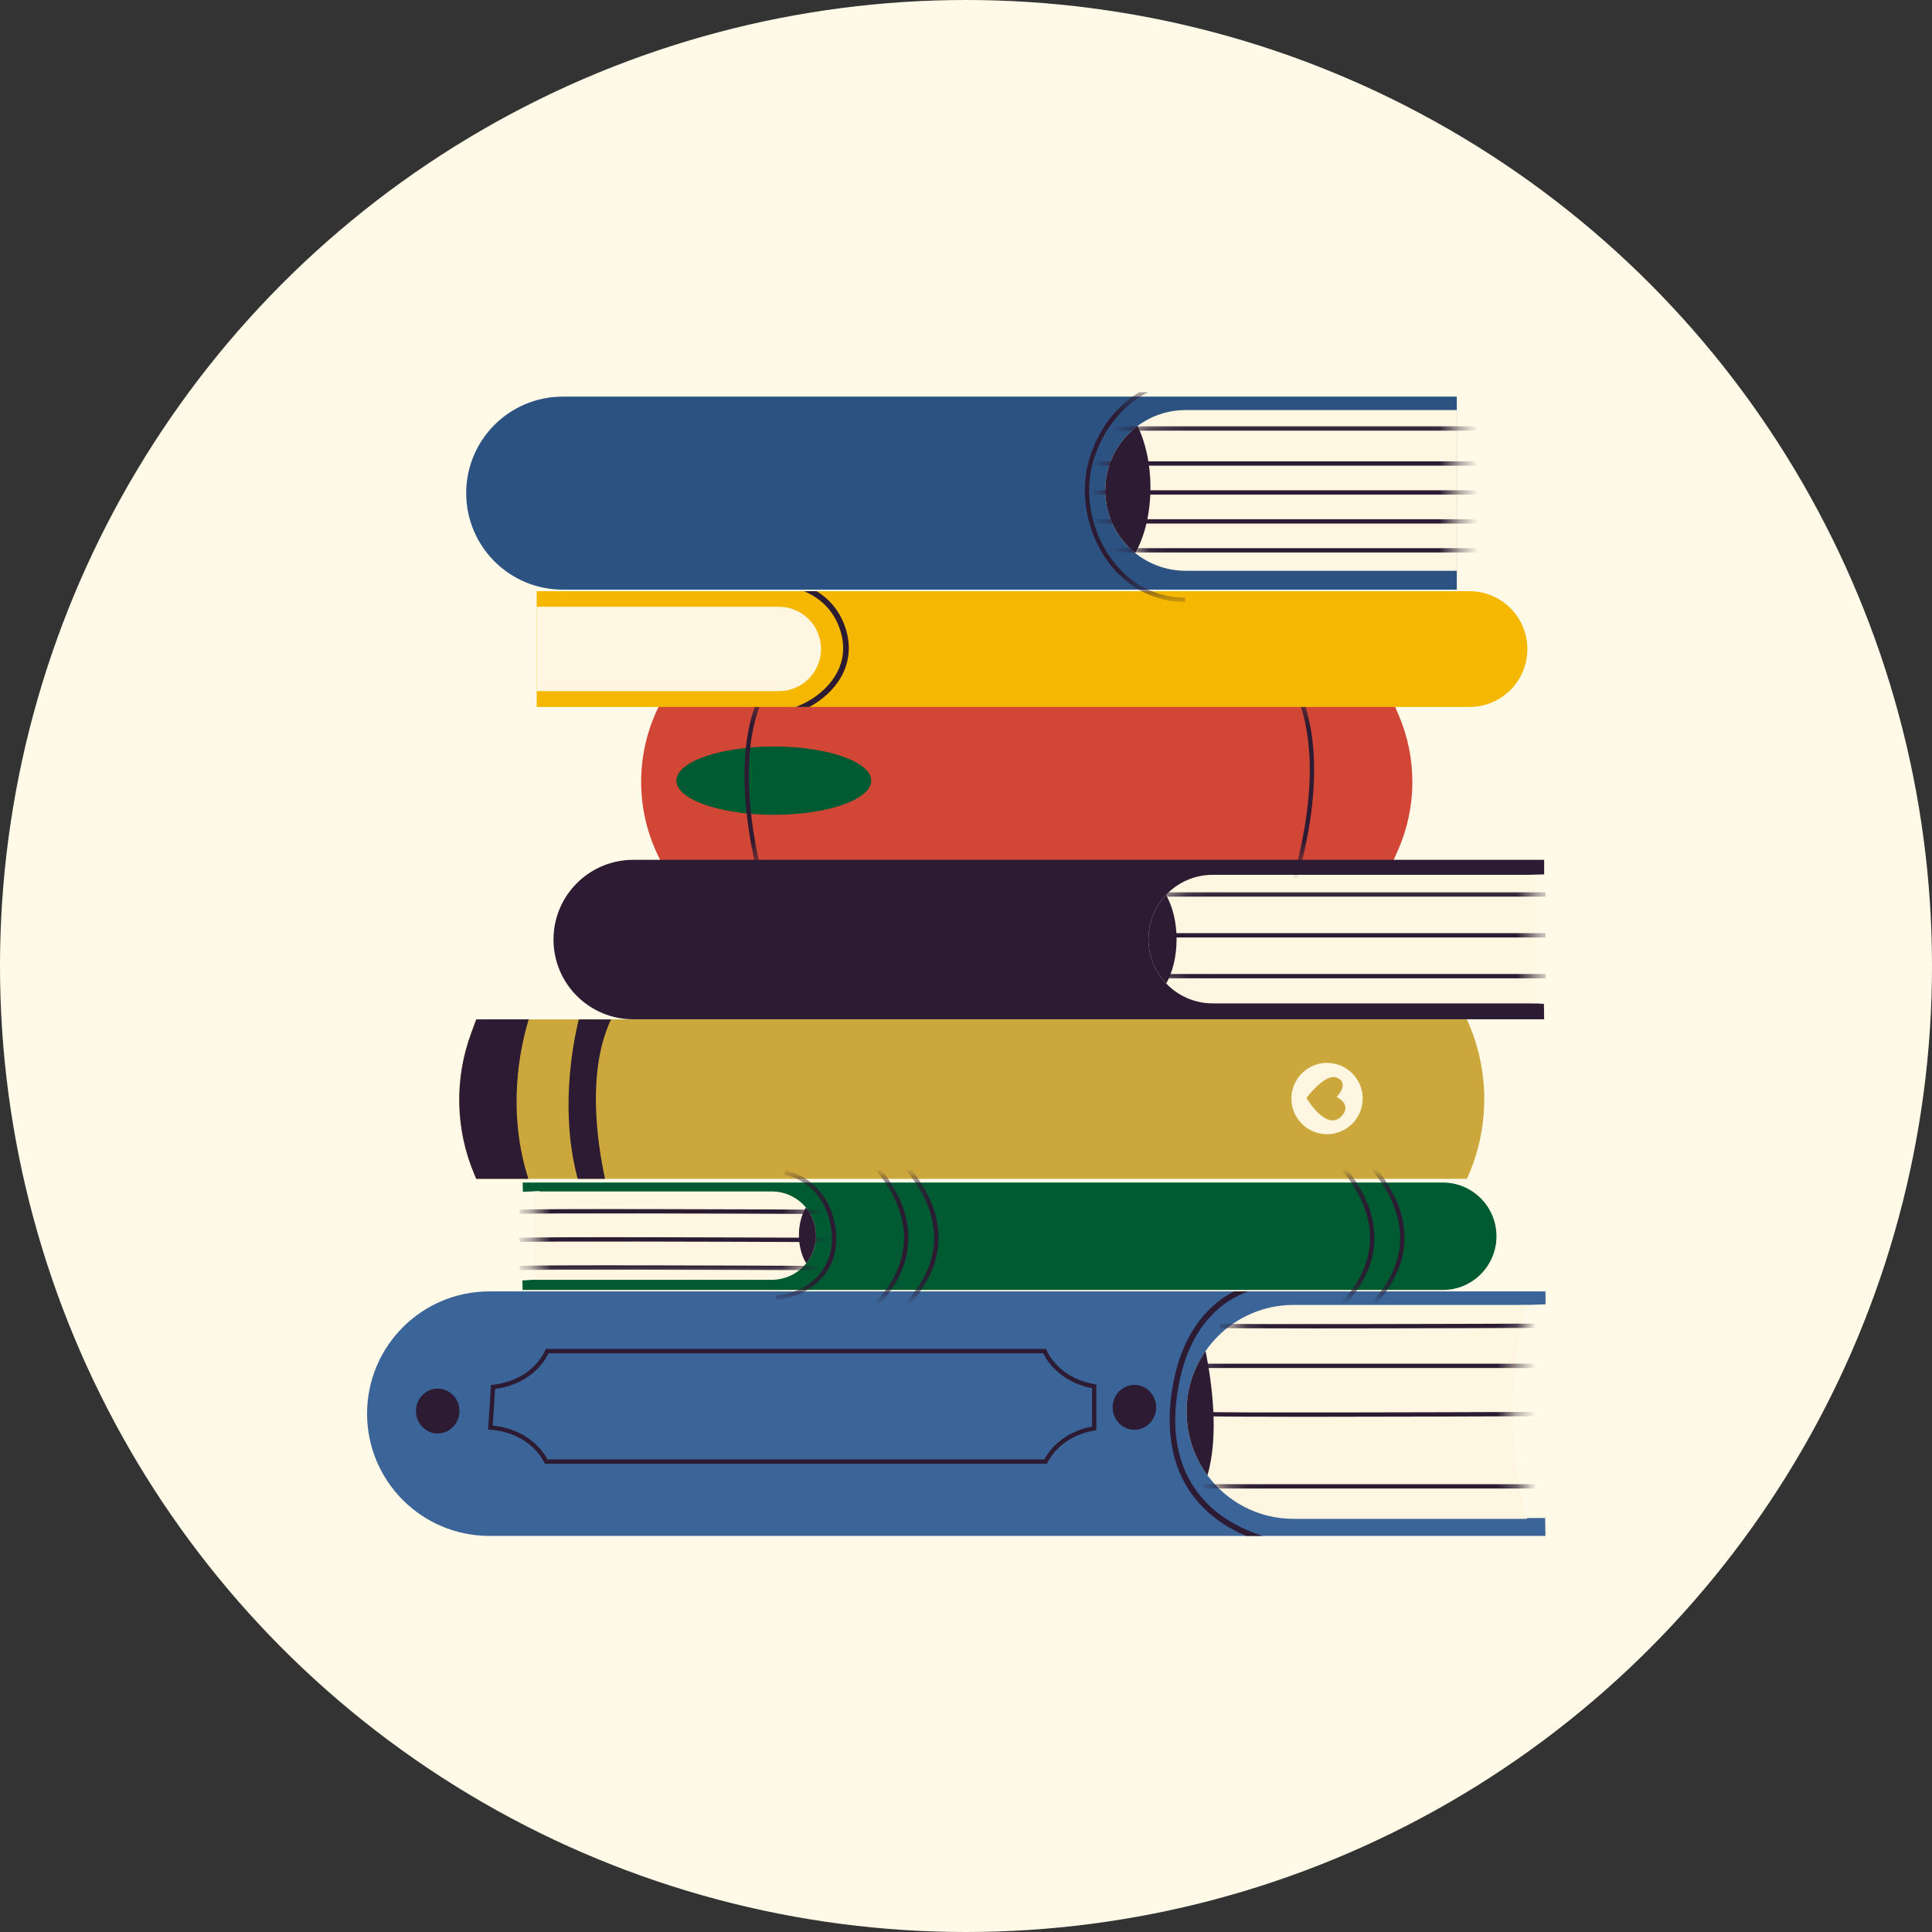
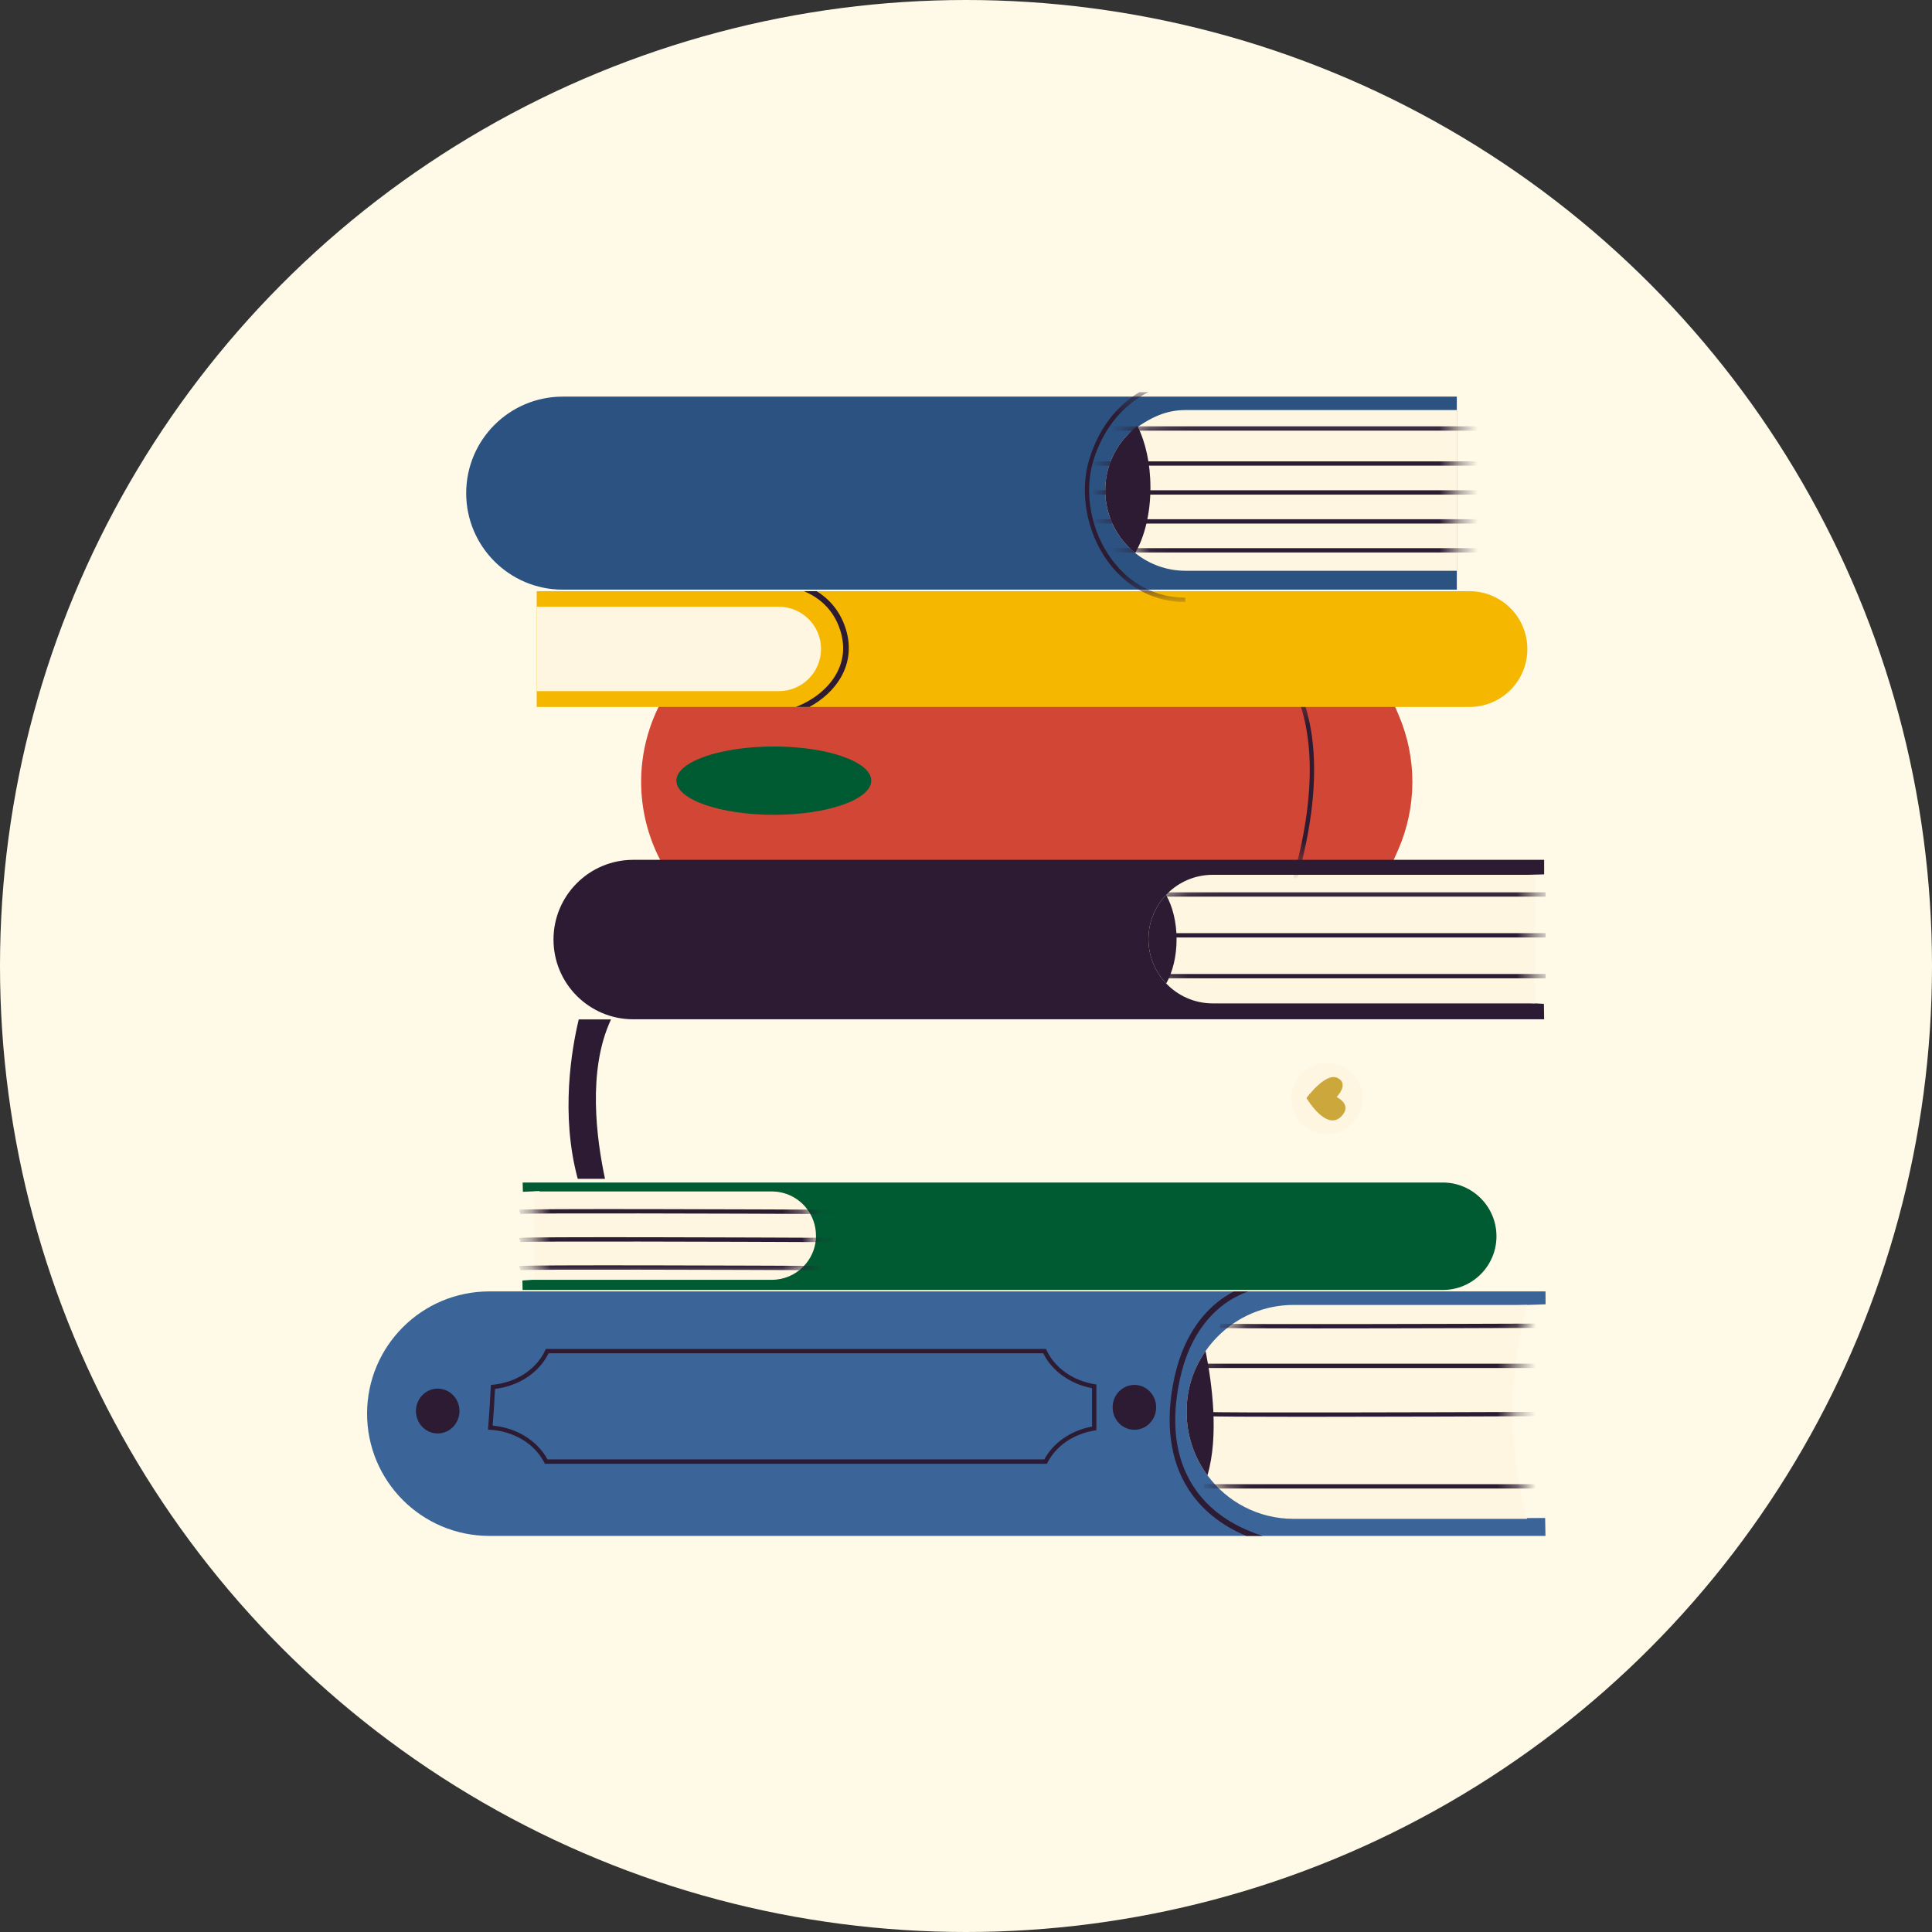
<svg xmlns="http://www.w3.org/2000/svg" width="100" height="100" viewBox="0 0 100 100" fill="none">
  <rect x="0" y="0" width="100" height="100" fill="#333333" stroke="none" />
  <circle cx="50" cy="50" r="50" fill="#FFFAE8" />
  <g clip-path="url(#clip0_243_407)">
    <path d="M72.36 44.003L72.102 44.588H34.212C33.528 43.3 33.185 41.884 33.185 40.466C33.185 39.136 33.487 37.806 34.092 36.58L34.213 36.336H72.105L72.392 37.006C73.352 39.242 73.341 41.776 72.362 44.003H72.36Z" fill="#D14634" />
    <path d="M79.925 52.758H32.776C30.497 52.758 28.649 50.911 28.649 48.631C28.649 46.352 30.496 44.505 32.776 44.505H79.925V45.258L78.643 45.293L78.816 51.901L79.912 51.959L79.925 52.758Z" fill="#2C1B32" />
-     <path d="M75.927 61.016H24.651L24.562 60.805C23.571 58.476 23.509 55.858 24.386 53.484L24.651 52.763H75.927L75.987 52.899C77.125 55.489 77.104 58.442 75.927 61.015V61.016Z" fill="#CCA73C" />
    <path d="M79.976 78.572L79.993 79.498H25.328C21.833 79.498 19 76.665 19 73.17C19 71.424 19.708 69.841 20.853 68.696C21.998 67.55 23.58 66.843 25.328 66.843H79.995L79.999 67.512L78.522 67.559L75.697 73.19L78.418 78.579L79.978 78.57L79.976 78.572Z" fill="#3B6498" />
    <path d="M78.994 78.436L79.041 78.615H66.955C65.127 78.615 63.506 77.73 62.498 76.363C61.819 75.445 61.419 74.308 61.419 73.079C61.419 71.849 61.781 70.823 62.401 69.93C62.59 69.656 62.804 69.399 63.04 69.164C64.041 68.163 65.426 67.543 66.954 67.543H79.04C78.55 69.355 78.305 71.217 78.305 73.079C78.305 74.94 78.534 76.681 78.994 78.437V78.436Z" fill="#FFF6E1" />
    <path d="M65.352 79.498H64.504C63.196 78.946 62.193 78.137 61.514 77.082C60.541 75.571 60.291 73.568 60.79 71.288C61.301 68.949 62.472 67.743 63.365 67.143C63.539 67.026 63.708 66.927 63.87 66.844H64.615C64.311 66.949 63.923 67.12 63.516 67.397C62.674 67.967 61.567 69.117 61.078 71.352C60.59 73.585 60.819 75.46 61.762 76.924C62.528 78.115 63.733 78.979 65.352 79.499V79.498Z" fill="#2C1B32" />
    <path d="M62.498 76.363C61.819 75.445 61.419 74.308 61.419 73.079C61.419 71.849 61.781 70.823 62.401 69.93C62.734 71.6 63.099 74.314 62.497 76.363H62.498Z" fill="#2C1B32" />
    <mask id="mask0_243_407" style="mask-type:luminance" maskUnits="userSpaceOnUse" x="61" y="67" width="19" height="12">
      <path d="M78.994 78.436L79.041 78.615H66.954C65.127 78.615 63.505 77.73 62.498 76.363C61.819 75.445 61.418 74.308 61.418 73.079C61.418 71.849 61.78 70.823 62.4 69.93C62.59 69.656 62.804 69.399 63.039 69.164C64.041 68.163 65.425 67.543 66.953 67.543H79.04C78.549 69.355 78.304 71.217 78.304 73.079C78.304 74.94 78.534 76.681 78.994 78.437V78.436Z" fill="white" />
    </mask>
    <g mask="url(#mask0_243_407)">
      <path d="M79.648 70.584H62.251V70.808H79.648V70.584Z" fill="#2C1B32" />
      <path d="M67.503 73.334C64.707 73.334 62.575 73.324 62.492 73.297L62.563 73.085C62.563 73.085 62.557 73.082 62.551 73.081C62.891 73.133 74.11 73.102 79.993 73.079V73.302C77.548 73.312 71.757 73.334 67.503 73.334Z" fill="#2C1B32" />
      <path d="M81.033 76.822H62.319V77.046H81.033V76.822Z" fill="#2C1B32" />
      <path d="M68.065 68.759C65.334 68.759 63.225 68.75 63.124 68.725L63.178 68.507C63.178 68.507 63.176 68.507 63.174 68.507C63.515 68.559 74.824 68.529 80.755 68.505V68.728C79.624 68.733 72.877 68.759 68.065 68.759Z" fill="#2C1B32" />
    </g>
    <path d="M54.189 75.764H28.204L28.173 75.704C27.676 74.732 26.603 74.081 25.375 74.005L25.261 73.998L25.27 73.884C25.33 73.071 25.375 72.365 25.403 71.781L25.407 71.684L25.504 71.675C26.728 71.558 27.768 70.873 28.221 69.887L28.251 69.822H54.142L54.172 69.887C54.589 70.794 55.54 71.468 56.654 71.645L56.748 71.659V74.029L56.654 74.044C55.574 74.215 54.664 74.835 54.221 75.702L54.189 75.763V75.764ZM28.341 75.539H54.053C54.525 74.666 55.44 74.038 56.523 73.84V71.85C55.403 71.643 54.449 70.962 53.998 70.046H28.394C27.906 71.044 26.856 71.741 25.622 71.889C25.596 72.427 25.556 73.067 25.502 73.791C26.736 73.902 27.81 74.563 28.341 75.542V75.539Z" fill="#2C1B32" />
    <path d="M22.656 74.196C23.277 74.196 23.782 73.676 23.782 73.035C23.782 72.394 23.277 71.874 22.656 71.874C22.034 71.874 21.53 72.394 21.53 73.035C21.53 73.676 22.034 74.196 22.656 74.196Z" fill="#2C1B32" />
    <path d="M59.842 72.844C59.842 73.486 59.338 74.005 58.716 74.005C58.094 74.005 57.59 73.486 57.59 72.844C57.59 72.203 58.094 71.683 58.716 71.683C59.338 71.683 59.842 72.203 59.842 72.844Z" fill="#2C1B32" />
    <path d="M74.677 66.768H27.05L27.04 66.277L28.088 66.208L27.924 61.652L27.064 61.687L27.052 61.207H74.677C76.212 61.207 77.457 62.453 77.457 63.988C77.457 65.523 76.212 66.769 74.677 66.769V66.768Z" fill="#005A32" />
    <path d="M42.237 63.955C42.237 64.5 42.047 64.999 41.729 65.392C41.678 65.454 41.624 65.515 41.566 65.573C41.152 65.987 40.58 66.243 39.949 66.243H27.629V61.67H39.949C40.658 61.67 41.292 61.992 41.711 62.498C42.038 62.895 42.235 63.402 42.235 63.956L42.237 63.955Z" fill="#FFF6E1" />
-     <path d="M42.237 63.955C42.237 64.5 42.047 64.999 41.73 65.392C41.494 64.998 41.352 64.487 41.352 63.93C41.352 63.373 41.487 62.889 41.711 62.498C42.039 62.895 42.236 63.402 42.236 63.956L42.237 63.955Z" fill="#2C1B32" />
    <mask id="mask1_243_407" style="mask-type:luminance" maskUnits="userSpaceOnUse" x="27" y="61" width="16" height="6">
      <path d="M42.237 63.955C42.237 64.5 42.047 64.999 41.729 65.392C41.678 65.454 41.624 65.515 41.566 65.573C41.152 65.987 40.58 66.243 39.949 66.243H27.629V61.67H39.949C40.658 61.67 41.292 61.992 41.711 62.498C42.038 62.895 42.235 63.402 42.235 63.956L42.237 63.955Z" fill="white" />
    </mask>
    <g mask="url(#mask1_243_407)">
      <path d="M43.12 62.837C37.663 62.812 27.257 62.782 26.926 62.834C26.931 62.834 26.935 62.832 26.937 62.832L26.866 62.619C27.075 62.549 39.361 62.597 43.12 62.613V62.837Z" fill="#2C1B32" />
      <path d="M43.12 64.293C37.663 64.268 27.257 64.238 26.926 64.29C26.931 64.29 26.935 64.288 26.937 64.288L26.866 64.075C27.075 64.005 39.361 64.053 43.12 64.069V64.293Z" fill="#2C1B32" />
      <path d="M43.12 65.748C37.663 65.724 27.257 65.694 26.926 65.746C26.931 65.746 26.935 65.743 26.937 65.743L26.866 65.531C27.075 65.461 39.361 65.509 43.12 65.525V65.748Z" fill="#2C1B32" />
    </g>
    <mask id="mask2_243_407" style="mask-type:luminance" maskUnits="userSpaceOnUse" x="27" y="61" width="51" height="6">
-       <path d="M74.677 66.768H27.05L27.04 66.277L28.088 66.208L27.924 61.652L27.064 61.687L27.052 61.207H74.677C76.212 61.207 77.457 62.453 77.457 63.988C77.457 65.523 76.212 66.769 74.677 66.769V66.768Z" fill="white" />
-     </mask>
+       </mask>
    <g mask="url(#mask2_243_407)">
      <path d="M46.208 68.355L46.064 68.183C47.607 66.882 48.377 65.476 48.353 64.002C48.313 61.509 45.985 59.643 45.962 59.624L46.101 59.449C46.127 59.469 46.717 59.939 47.322 60.735C47.882 61.472 48.555 62.637 48.577 63.999C48.602 65.544 47.805 67.009 46.208 68.356V68.355Z" fill="#2C1B32" />
      <path d="M44.648 68.355L44.504 68.183C46.047 66.882 46.818 65.476 46.794 64.002C46.754 61.509 44.426 59.643 44.403 59.624L44.542 59.449C44.567 59.469 45.158 59.939 45.762 60.735C46.322 61.472 46.995 62.637 47.017 63.999C47.042 65.544 46.245 67.009 44.648 68.356V68.355Z" fill="#2C1B32" />
      <path d="M70.328 68.355L70.184 68.183C71.727 66.882 72.497 65.476 72.473 64.002C72.433 61.509 70.106 59.642 70.082 59.624L70.221 59.449C70.247 59.468 70.838 59.938 71.442 60.735C72.002 61.471 72.675 62.637 72.697 63.999C72.722 65.544 71.925 67.009 70.328 68.356V68.355Z" fill="#2C1B32" />
      <path d="M68.768 68.355L68.624 68.183C70.167 66.882 70.938 65.476 70.914 64.002C70.874 61.509 68.546 59.642 68.523 59.624L68.662 59.449C68.687 59.468 69.278 59.938 69.882 60.735C70.442 61.471 71.115 62.637 71.137 63.999C71.162 65.544 70.365 67.009 68.768 68.356V68.355Z" fill="#2C1B32" />
      <path d="M40.169 67.29L40.146 67.067C41.167 66.96 42.044 66.487 42.554 65.772C43.043 65.085 43.183 64.214 42.959 63.254C42.752 62.36 42.294 61.673 41.599 61.215C41.079 60.873 40.612 60.793 40.608 60.791L40.644 60.57C40.664 60.574 41.155 60.656 41.714 61.022C42.229 61.359 42.902 62.012 43.178 63.203C43.416 64.227 43.264 65.161 42.736 65.902C42.189 66.67 41.254 67.176 40.17 67.29H40.169Z" fill="#2C1B32" />
    </g>
    <path d="M70.517 56.62C70.67 57.827 69.655 58.843 68.447 58.691C67.624 58.587 66.96 57.922 66.857 57.101C66.705 55.894 67.719 54.878 68.928 55.03C69.75 55.134 70.415 55.799 70.517 56.62Z" fill="#FFF6E1" />
    <path d="M67.622 56.834C67.622 56.834 68.61 55.482 69.233 55.794C69.856 56.105 69.181 56.782 69.181 56.782C69.181 56.782 70.015 57.158 69.441 57.77C68.662 58.602 67.622 56.834 67.622 56.834Z" fill="#CCA73C" />
-     <path d="M27.346 61.016H24.651L24.562 60.805C23.571 58.476 23.509 55.858 24.386 53.484L24.651 52.763H27.366C26.914 54.247 26.222 57.49 27.348 61.015L27.346 61.016Z" fill="#2C1B32" />
    <path d="M31.315 61.016H29.904C28.999 57.677 29.592 54.281 29.956 52.764H31.627C30.385 55.407 30.886 59 31.315 61.016Z" fill="#2C1B32" />
    <path d="M79.44 45.281V51.935H62.77C61.823 51.935 60.968 51.539 60.363 50.905C59.794 50.308 59.443 49.498 59.443 48.608C59.443 47.718 59.79 46.917 60.354 46.32C60.375 46.298 60.397 46.277 60.417 46.255C61.019 45.652 61.851 45.28 62.769 45.28H79.439L79.44 45.281Z" fill="#FFF6E1" />
    <path d="M60.899 48.62C60.899 49.513 60.694 50.321 60.363 50.905C59.794 50.308 59.443 49.499 59.443 48.608C59.443 47.718 59.79 46.917 60.354 46.32C60.69 46.905 60.899 47.719 60.899 48.619V48.62Z" fill="#2C1B32" />
    <mask id="mask3_243_407" style="mask-type:luminance" maskUnits="userSpaceOnUse" x="59" y="45" width="21" height="7">
      <path d="M79.44 45.281V51.935H62.77C61.823 51.935 60.968 51.539 60.363 50.905C59.794 50.308 59.443 49.498 59.443 48.608C59.443 47.718 59.79 46.917 60.354 46.32C60.375 46.298 60.397 46.277 60.417 46.255C61.019 45.652 61.851 45.28 62.769 45.28H79.439L79.44 45.281Z" fill="white" />
    </mask>
    <g mask="url(#mask3_243_407)">
      <path d="M82.212 46.186H60.31V46.41H82.212V46.186Z" fill="#2C1B32" />
      <path d="M82.212 48.3H60.31V48.524H82.212V48.3Z" fill="#2C1B32" />
      <path d="M82.212 50.414H60.31V50.638H82.212V50.414Z" fill="#2C1B32" />
    </g>
    <mask id="mask4_243_407" style="mask-type:luminance" maskUnits="userSpaceOnUse" x="33" y="36" width="41" height="9">
      <path d="M72.36 44.003L72.102 44.588H34.212C33.528 43.3 33.185 41.884 33.185 40.466C33.185 39.136 33.487 37.806 34.092 36.58L34.213 36.336H72.105L72.392 37.006C73.352 39.242 73.341 41.776 72.362 44.003H72.36Z" fill="white" />
    </mask>
    <g mask="url(#mask4_243_407)">
      <path d="M40.053 42.174C42.837 42.174 45.095 41.383 45.095 40.407C45.095 39.431 42.837 38.639 40.053 38.639C37.268 38.639 35.01 39.431 35.01 40.407C35.01 41.383 37.268 42.174 40.053 42.174Z" fill="#005A32" />
-       <path d="M39.407 46.05C38.256 41.731 38.451 38.981 38.818 37.435C39.219 35.741 39.895 35.085 39.924 35.058L40.079 35.219C40.073 35.225 39.415 35.872 39.031 37.512C38.675 39.031 38.489 41.736 39.625 45.992L39.409 46.05H39.407Z" fill="#2C1B32" />
      <path d="M66.862 46.47L66.648 46.404C68.699 39.851 67.453 36.785 67.043 35.778C66.932 35.505 66.886 35.391 66.932 35.298L67.132 35.398C67.138 35.387 67.138 35.379 67.138 35.379C67.138 35.416 67.195 35.558 67.251 35.694C67.668 36.72 68.937 39.843 66.863 46.472L66.862 46.47Z" fill="#2C1B32" />
    </g>
    <path d="M79.056 33.596C79.056 34.423 78.72 35.172 78.178 35.715C77.635 36.257 76.886 36.593 76.059 36.593H27.78V30.6H76.059C77.714 30.6 79.056 31.942 79.056 33.596Z" fill="#F5B700" />
    <path d="M42.497 33.589C42.497 34.191 42.253 34.737 41.858 35.133C41.463 35.528 40.917 35.773 40.314 35.773H27.78V31.406H40.314C41.519 31.406 42.497 32.383 42.497 33.589Z" fill="#FFF6E1" />
    <path d="M43.533 35.044C43.178 35.67 42.599 36.209 41.893 36.592H41.192C42.104 36.24 42.86 35.634 43.277 34.898C43.671 34.203 43.746 33.447 43.499 32.651C43.127 31.447 42.268 30.87 41.611 30.597H42.265C42.822 30.939 43.463 31.538 43.781 32.564C44.049 33.428 43.962 34.286 43.533 35.043V35.044Z" fill="#2C1B32" />
    <path d="M75.405 20.529V30.52H29.126C26.366 30.52 24.13 28.283 24.13 25.525C24.13 24.145 24.69 22.897 25.593 21.992C26.497 21.089 27.746 20.529 29.126 20.529H75.406H75.405Z" fill="#2C5282" />
-     <path d="M75.405 21.225V29.543H61.366C60.379 29.543 59.472 29.198 58.758 28.623C57.812 27.862 57.207 26.694 57.207 25.385C57.207 24.236 57.672 23.197 58.425 22.444C58.566 22.303 58.716 22.172 58.875 22.053C59.57 21.533 60.431 21.225 61.365 21.225H75.404H75.405Z" fill="#FFF6E1" />
+     <path d="M75.405 21.225V29.543H61.366C60.379 29.543 59.472 29.198 58.758 28.623C57.812 27.862 57.207 26.694 57.207 25.385C57.207 24.236 57.672 23.197 58.425 22.444C59.57 21.533 60.431 21.225 61.365 21.225H75.404H75.405Z" fill="#FFF6E1" />
    <path d="M59.547 25.228C59.547 26.575 59.243 27.785 58.758 28.622C57.812 27.861 57.207 26.693 57.207 25.383C57.207 24.235 57.672 23.196 58.425 22.443C58.566 22.302 58.716 22.171 58.875 22.052C59.29 22.874 59.546 23.994 59.546 25.228H59.547Z" fill="#2C1B32" />
    <mask id="mask5_243_407" style="mask-type:luminance" maskUnits="userSpaceOnUse" x="57" y="21" width="19" height="9">
      <path d="M75.405 21.225V29.543H61.366C60.379 29.543 59.472 29.198 58.758 28.623C57.812 27.862 57.207 26.694 57.207 25.385C57.207 24.236 57.672 23.197 58.425 22.444C58.566 22.303 58.716 22.172 58.875 22.053C59.57 21.533 60.431 21.225 61.365 21.225H75.404H75.405Z" fill="white" />
    </mask>
    <g mask="url(#mask5_243_407)">
      <path d="M78.191 22.066H55.527V22.29H78.191V22.066Z" fill="#2C1B32" />
      <path d="M78.191 23.88H55.527V24.103H78.191V23.88Z" fill="#2C1B32" />
      <path d="M78.191 25.377H55.527V25.601H78.191V25.377Z" fill="#2C1B32" />
      <path d="M78.191 26.875H55.527V27.099H78.191V26.875Z" fill="#2C1B32" />
      <path d="M78.191 28.373H55.527V28.597H78.191V28.373Z" fill="#2C1B32" />
    </g>
    <mask id="mask6_243_407" style="mask-type:luminance" maskUnits="userSpaceOnUse" x="24" y="20" width="52" height="11">
      <path d="M75.405 20.529V30.52H29.126C26.366 30.52 24.13 28.283 24.13 25.525C24.13 24.145 24.69 22.897 25.593 21.992C26.497 21.089 27.746 20.529 29.126 20.529H75.406H75.405Z" fill="white" />
    </mask>
    <g mask="url(#mask6_243_407)">
      <path d="M61.35 31.162C59.762 31.162 58.344 30.422 57.356 29.08C56.233 27.557 55.855 25.46 56.391 23.738C57.075 21.536 58.477 20.54 59.251 20.144C59.662 19.934 60.073 19.808 60.206 19.853L60.134 20.066C60.134 20.066 60.139 20.067 60.142 20.067C60.047 20.055 59.411 20.211 58.645 20.79C57.986 21.289 57.097 22.217 56.603 23.805C56.089 25.46 56.453 27.478 57.535 28.947C58.479 30.23 59.834 30.937 61.347 30.937V31.16L61.35 31.162Z" fill="#2C1B32" />
    </g>
  </g>
  <defs>
    <clipPath id="clip0_243_407">
      <rect width="61" height="59.42" fill="white" transform="translate(19 20.29)" />
    </clipPath>
  </defs>
</svg>